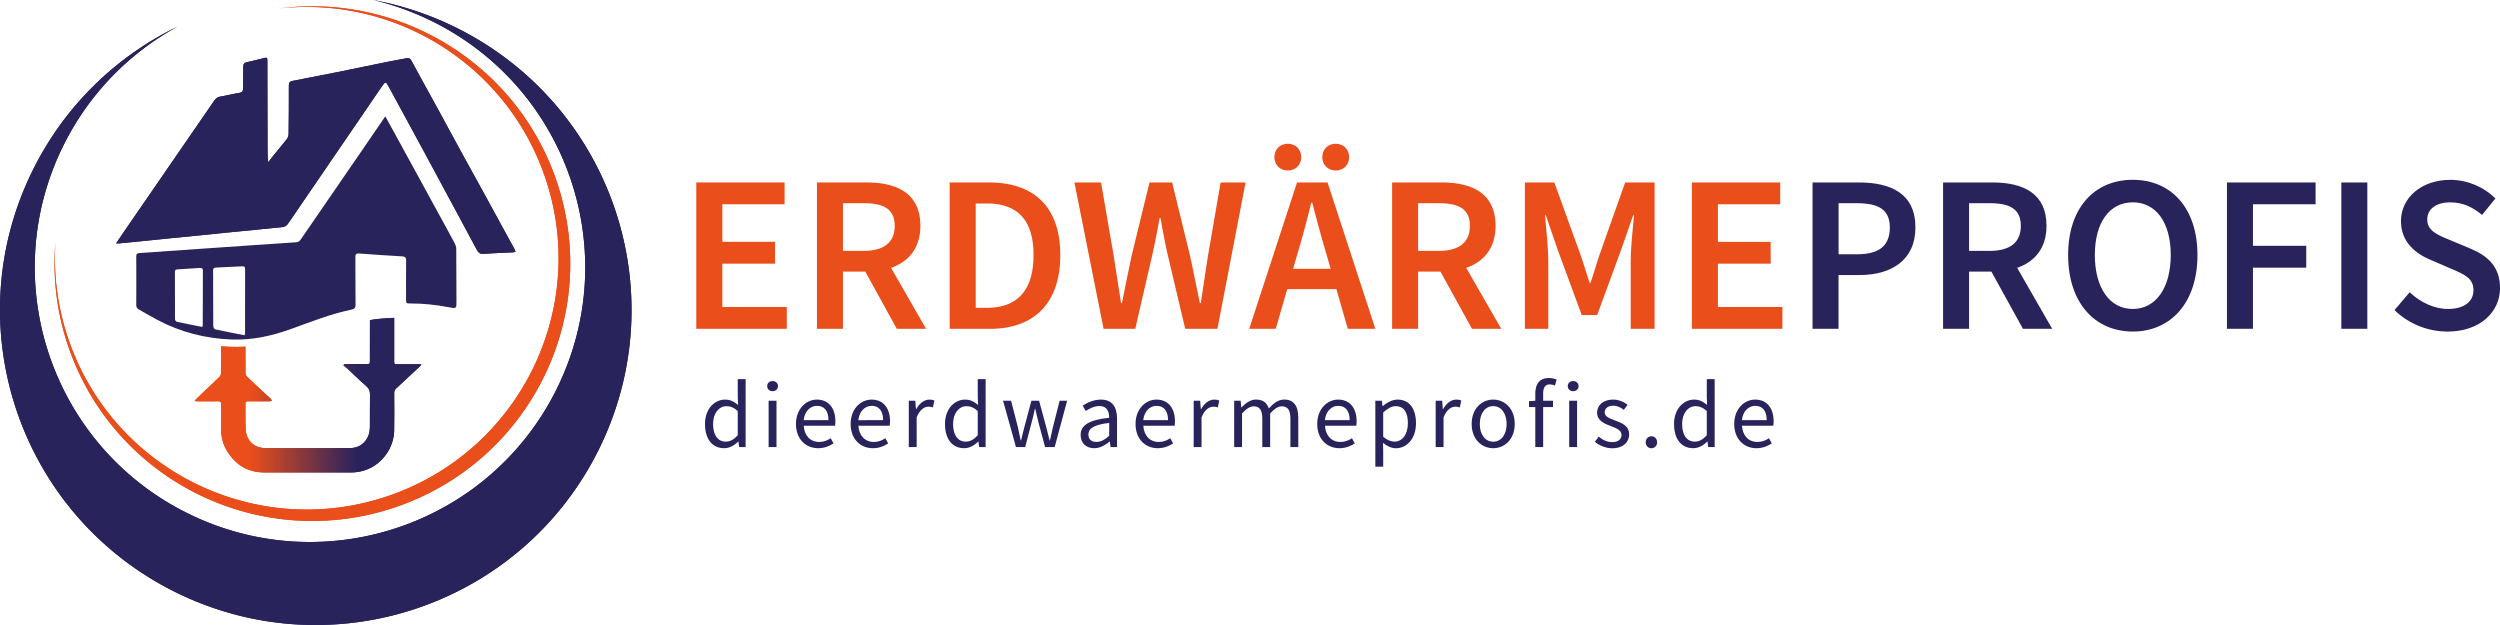
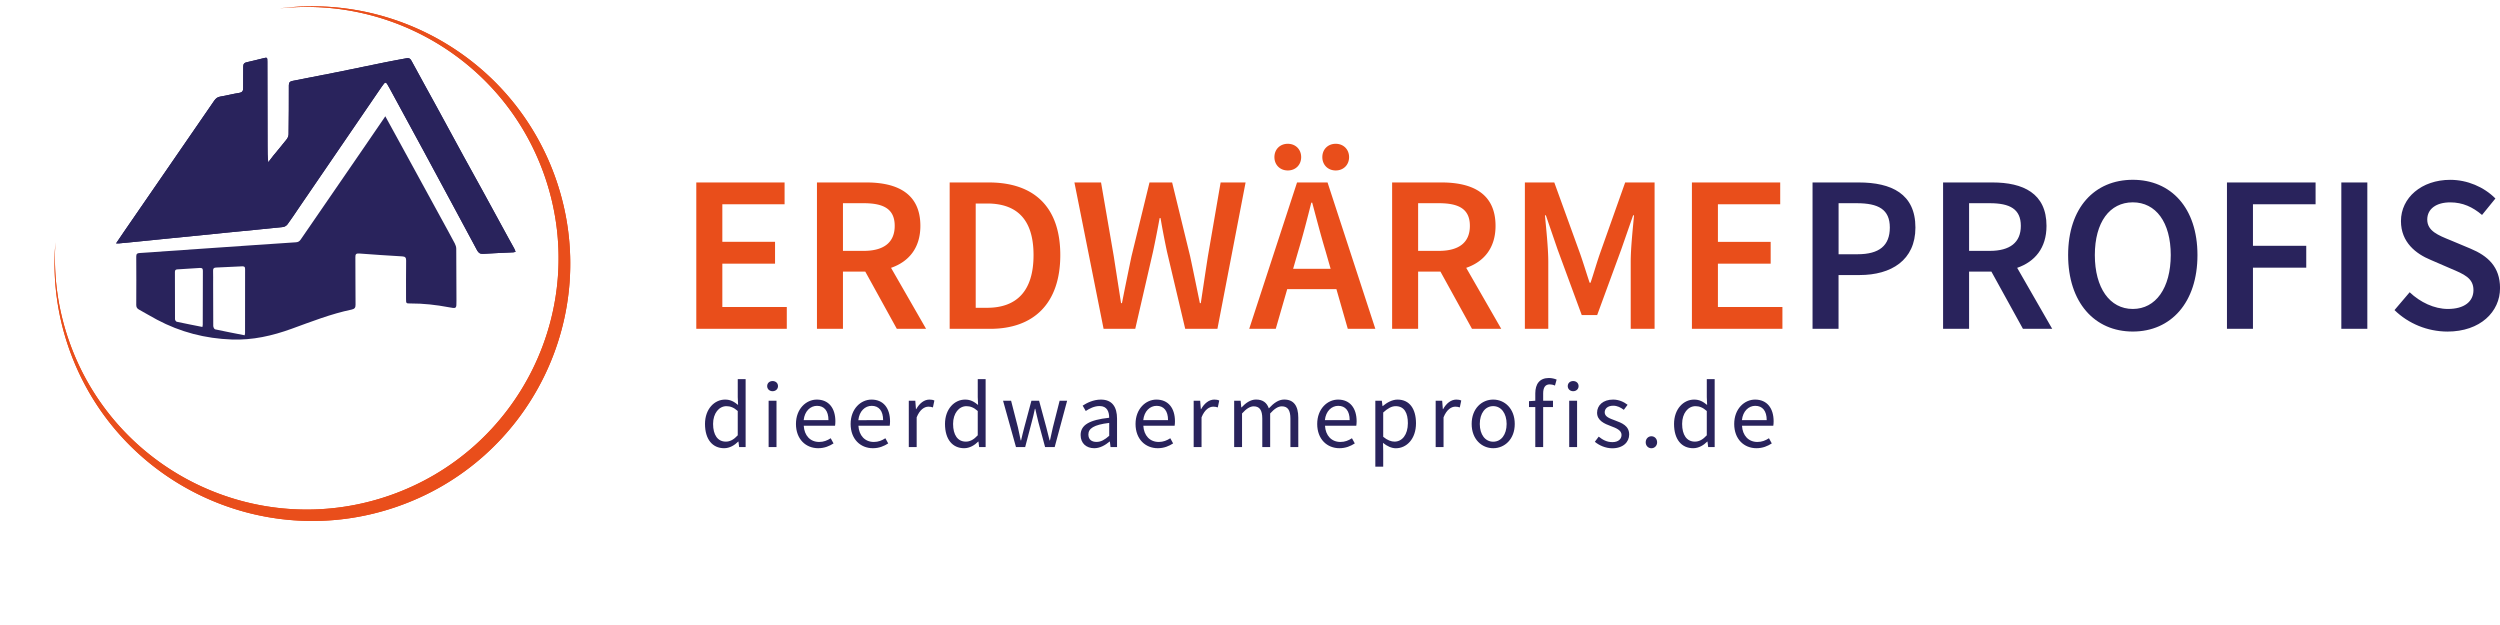
<svg xmlns="http://www.w3.org/2000/svg" xmlns:xlink="http://www.w3.org/1999/xlink" id="Ebene_1" x="0" y="0" viewBox="0 0 600 150" style="enable-background:new 0 0 600 150" xml:space="preserve">
  <style>.st1{fill:#29235c}.st2{fill:#e94e1b}</style>
  <defs>
    <path id="SVGID_1_" d="M88.78 76.83s0 7.37-.01 9.84c0 .63-.07.71-.7.71h-4.89c-.2 0-.4.04-.6.06-.05.08-.1.17-.16.26.29.23.6.43.87.68 1.54 1.43 3.04 2.92 4.63 4.3.7.6.89 1.24.88 2.11-.05 2.51 0 5.02-.03 7.53-.01.96-.12 1.9-.6 2.77-.91 1.64-2.33 2.44-4.17 2.45-6.79.02-13.58.03-20.36 0-2.61-.01-4.53-1.81-4.67-4.41-.11-2.12-.04-4.24-.05-6.36 0-.45.3-.45.62-.45h4.63c.19 0 .39.02.58-.01.16-.02.32-.09.48-.14-.08-.15-.12-.33-.23-.44-.52-.5-1.07-.98-1.6-1.47-1.38-1.29-2.78-2.57-4.14-3.89-.2-.19-.33-.55-.33-.84-.02-3.04-.01-3.8-.03-6.33-1.41.08-2.71.07-3.45.04-.55-.02-1.42-.05-2.4-.14-.01 2.61 0 3.37-.02 6.45 0 .31-.16.71-.38.92-1.8 1.75-3.64 3.46-5.46 5.19-.15.15-.27.33-.5.6.36.03.57.06.77.06 1.65 0 3.3.01 4.94-.01.48 0 .66.15.66.65-.02 1.96-.01 3.93-.01 5.89-.01 1.97.46 3.83 1.5 5.5 2.03 3.23 4.93 5.02 8.79 5.04 3.97.02 7.94.01 11.91.01 2.94 0 5.88-.01 8.82 0 1.51 0 2.95-.25 4.34-.86 3.63-1.59 6.1-5.27 6.19-9.17.07-3.02.02-6.05.01-9.07 0-.42.12-.74.43-1.03 1.94-1.79 3.86-3.59 5.78-5.39.1-.09.17-.2.34-.39-.31-.04-.51-.09-.71-.09H95.3c-.66 0-.69-.03-.69-.69V76.29c0-.02-3.33.08-5.83.54" />
  </defs>
  <clipPath id="SVGID_00000180336548416754168910000018241622566903158424_">
    <use xlink:href="#SVGID_1_" style="overflow:visible" />
  </clipPath>
  <linearGradient id="SVGID_00000147915698266458090370000008018693168127256739_" gradientUnits="userSpaceOnUse" x1="-115.771" y1="370.468" x2="-114.004" y2="370.468" gradientTransform="matrix(30.849 0 0 -30.849 3618.036 11523.231)">
    <stop offset="0" style="stop-color:#e94e1b" />
    <stop offset=".251" style="stop-color:#e94e1b" />
    <stop offset=".372" style="stop-color:#b4422d" />
    <stop offset=".609" style="stop-color:#512c4f" />
    <stop offset=".715" style="stop-color:#29235c" />
    <stop offset="1" style="stop-color:#29235c" />
  </linearGradient>
-   <path style="clip-path:url(#SVGID_00000180336548416754168910000018241622566903158424_);fill:url(#SVGID_00000147915698266458090370000008018693168127256739_)" d="M46.67 76.27h54.49v37.12H46.67z" />
+   <path style="clip-path:url(#SVGID_00000180336548416754168910000018241622566903158424_);fill:url(#SVGID_00000147915698266458090370000008018693168127256739_)" d="M46.67 76.27h54.49H46.67z" />
  <path class="st1" d="M27.85 58.42c.72-1.06 1.33-1.98 1.96-2.89 7.2-10.45 14.4-20.89 21.59-31.35.37-.54.77-.89 1.47-1 1.51-.24 3-.65 4.51-.88.8-.13 1-.49.98-1.24-.03-1.71.03-3.42.02-5.13 0-.61.25-.87.83-.99 1.32-.29 2.63-.63 3.94-.95.98-.25 1.02-.23 1.02.78.01 6.8.03 13.59.04 20.39 0 1.24 0 2.48.17 3.78.4-.52.79-1.05 1.2-1.56 1.08-1.33 2.2-2.63 3.25-3.98.25-.32.42-.78.43-1.18.05-3.92.07-7.83.06-11.75 0-.71.29-.93.93-1.06 3.57-.68 7.13-1.38 10.7-2.1 3.84-.77 7.67-1.58 11.51-2.36 1.7-.35 3.41-.65 5.12-.97.56-.11.88.06 1.17.6 1.96 3.65 3.99 7.26 5.97 10.9 2.18 4 4.34 8.01 6.53 12 1.56 2.87 3.16 5.71 4.73 8.58 2.04 3.72 4.06 7.46 6.1 11.18.43.8.89 1.58 1.32 2.38.13.24.21.5.34.8-.23.07-.37.13-.52.14-2.41.12-4.83.2-7.24.36-.74.05-1.14-.22-1.47-.84-1.72-3.23-3.46-6.44-5.19-9.66-2.56-4.75-5.11-9.49-7.67-14.23-2.73-5.04-5.47-10.06-8.2-15.1-.89-1.65-.9-1.65-1.95-.12-6.6 9.66-13.21 19.31-19.81 28.97-.89 1.31-1.76 2.64-2.7 3.91-.23.31-.68.59-1.05.63-4.36.47-8.74.88-13.11 1.31-5.51.55-11.01 1.11-16.52 1.66-3.26.33-6.51.65-9.77.97-.17.01-.32 0-.69 0" />
  <path class="st1" d="M109.5 59.68c0-.42-.16-.87-.35-1.25-1.04-1.97-2.12-3.92-3.19-5.88-3.37-6.16-6.74-12.33-10.11-18.49-1.09-1.99-2.19-3.99-3.38-6.16-.16.25-.21.34-.27.42-1.64 2.4-3.27 4.8-4.92 7.19-5.03 7.33-10.08 14.66-15.12 21.99-.29.42-.61.62-1.14.65-3.76.23-7.52.5-11.27.76-8.73.6-17.47 1.22-26.2 1.81-.62.04-.86.21-.85.86.03 3.86.02 7.73 0 11.59 0 .54.18.87.64 1.12 1.46.8 2.88 1.66 4.35 2.44 5.6 2.98 11.58 4.52 17.92 4.75 5 .19 9.75-.89 14.4-2.58 4.74-1.72 9.43-3.57 14.38-4.6.74-.16.95-.48.94-1.2-.04-3.78-.01-7.57-.04-11.36-.01-.69.14-.96.91-.9 3.44.27 6.89.48 10.34.69.69.04.94.28.93.99-.04 3.06-.02 6.12-.02 9.18 0 1.12 0 1.14 1.08 1.13 3.08-.01 6.12.33 9.14.9 1.9.36 1.89.38 1.88-1.55-.01-4.15-.01-8.32-.05-12.5zM48.66 77.96c0 .13-.04.25-.08.51-2.11-.42-4.14-.81-6.16-1.25-.18-.04-.42-.39-.42-.6-.03-3.78-.02-7.56-.02-11.35 0-.41.15-.6.59-.62 1.79-.09 3.57-.21 5.36-.34.52-.04.76.1.76.66-.03 4.34-.02 8.66-.03 12.99zm10.15 2.03c0 .12-.04.25-.09.48-2.43-.48-4.77-.92-7.1-1.43-.2-.04-.44-.53-.44-.81-.03-3.34-.02-6.68-.03-10.02 0-1.09.02-2.18-.01-3.26-.01-.54.2-.72.73-.74 2.07-.08 4.15-.18 6.22-.29.47-.02.73.07.73.62 0 5.14 0 10.3-.01 15.45z" />
-   <path class="st1" d="M143.82 107.65c18.42-37.5 2.89-82.8-34.68-101.18A76.338 76.338 0 0 0 89.57 0c4.71 1.11 9.37 2.76 13.9 4.98 32.75 16.02 46.28 55.5 30.23 88.19-16.05 32.68-55.62 46.19-88.37 30.17C12.58 107.32-.95 67.84 15.1 35.15a65.686 65.686 0 0 1 27.58-28.8C28 13.45 15.5 25.32 7.75 41.09c-18.42 37.5-2.89 82.8 34.68 101.18 37.58 18.38 82.97 2.88 101.39-34.62" />
  <path class="st2" d="M133.52 43.29C123.83 15.04 95.66-1.67 67.1 2.02c27.49-3 54.36 13.24 63.69 40.44 10.8 31.51-6.04 65.79-37.61 76.57C61.6 129.81 27.26 113 16.45 81.49a60 60 0 0 1-3.14-23.39c-.7 8.27.26 16.81 3.12 25.16C27.5 115.53 62.67 132.73 95 121.69c32.33-11.03 49.58-46.14 38.52-78.4M167.11 43.79h21.19v5.24h-14.94v9.01h12.65v5.24h-12.65v10.4h15.47v5.24h-21.72zM213.85 64.28c4.23-1.46 7.04-4.74 7.04-10.07 0-7.84-5.64-10.42-12.96-10.42h-11.86v35.13h6.24V65.19h5.36l7.57 13.73h7.02l-8.41-14.64zm-6.57-4.07h-4.97V48.77h4.97c4.82 0 7.45 1.4 7.45 5.44 0 4-2.63 6-7.45 6zM237.31 43.79h-9.39v35.13h9.71c10.46 0 16.84-6.08 16.84-17.7 0-11.63-6.37-17.43-17.16-17.43zm-.41 30.08h-2.73V48.84h2.73c7.08 0 11.15 3.74 11.15 12.38.01 8.63-4.06 12.65-11.15 12.65zM264.25 43.79l3.06 17.75c.57 3.74 1.17 7.48 1.74 11.22h.22c.73-3.74 1.51-7.51 2.28-11.22l4.33-17.75h5.43l4.33 17.75c.78 3.64 1.55 7.44 2.33 11.22h.22c.57-3.77 1.13-7.54 1.7-11.22l3.06-17.75h5.99l-6.76 35.13h-7.73l-4.37-18.5c-.58-2.73-1.1-5.41-1.55-8.08h-.22c-.48 2.66-1.01 5.35-1.59 8.08l-4.26 18.5h-7.6l-7-35.13h6.39zM305.86 37.71c0-1.85 1.33-3.2 3.21-3.2 1.87 0 3.21 1.35 3.21 3.2s-1.33 3.2-3.21 3.2c-1.87 0-3.21-1.35-3.21-3.2zM318.61 43.79h-7.32l-11.48 35.13h6.37l2.75-9.52h11.81l2.73 9.52h6.61l-11.47-35.13zm-8.26 20.72 1.24-4.29c1.12-3.72 2.15-7.69 3.12-11.58h.22c1.03 3.86 2.07 7.86 3.19 11.58l1.23 4.29h-9zM317.36 37.71c0-1.85 1.33-3.2 3.21-3.2 1.87 0 3.21 1.35 3.21 3.2s-1.33 3.2-3.21 3.2c-1.87 0-3.21-1.35-3.21-3.2zM351.89 64.28c4.23-1.46 7.04-4.74 7.04-10.07 0-7.84-5.64-10.42-12.96-10.42h-11.86v35.13h6.24V65.19h5.36l7.57 13.73h7.02l-8.41-14.64zm-6.57-4.07h-4.97V48.77h4.97c4.82 0 7.45 1.4 7.45 5.44 0 4-2.62 6-7.45 6zM365.97 43.79h7.06l6.22 17.17c.78 2.23 1.49 4.6 2.26 6.9h.22c.78-2.3 1.44-4.66 2.22-6.9l6.09-17.17h7.06v35.13h-5.73V62.85c0-3.24.5-7.92.8-11.17h-.22l-2.84 8.16-5.79 15.78h-3.7l-5.81-15.78-2.8-8.16h-.22c.3 3.26.8 7.93.8 11.17v16.07h-5.62V43.79zM406.06 43.79h21.19v5.24H412.3v9.01h12.66v5.24H412.3v10.4h15.48v5.24h-21.72z" />
  <path class="st1" d="M446.1 43.79h-11.09v35.13h6.24V66.01h5.06c7.58 0 13.39-3.56 13.39-11.39.01-8.12-5.78-10.83-13.6-10.83zm-.3 17.23h-4.54V48.77h4.33c5.23 0 7.97 1.48 7.97 5.84-.01 4.33-2.51 6.41-7.76 6.41zM484.12 64.28c4.23-1.46 7.04-4.74 7.04-10.07 0-7.84-5.64-10.42-12.96-10.42h-11.86v35.13h6.24V65.19h5.36l7.57 13.73h7.02l-8.41-14.64zm-6.57-4.07h-4.97V48.77h4.97c4.82 0 7.45 1.4 7.45 5.44 0 4-2.62 6-7.45 6zM511.87 43.15c-9.17 0-15.52 6.7-15.52 18.07 0 11.37 6.35 18.35 15.52 18.35s15.52-6.98 15.52-18.35c0-11.34-6.35-18.07-15.52-18.07zm0 31c-5.53 0-9.11-5.05-9.11-12.93 0-7.89 3.57-12.66 9.11-12.66 5.53 0 9.11 4.77 9.11 12.66-.01 7.88-3.58 12.93-9.11 12.93zM534.47 43.79h21.27v5.24h-15.03V59h12.79v5.24h-12.79v14.68h-6.24zM561.92 43.79h6.24v35.13h-6.24zM574.68 74.42l3.64-4.28c2.52 2.4 5.9 4.01 9.17 4.01 3.96 0 6.14-1.79 6.14-4.53 0-2.89-2.27-3.81-5.47-5.17l-4.81-2.08c-3.47-1.44-7.12-4.18-7.12-9.31 0-5.6 4.95-9.9 11.82-9.9 4.11 0 8.09 1.7 10.85 4.48l-3.21 3.95c-2.24-1.9-4.63-3.02-7.64-3.02-3.34 0-5.51 1.56-5.51 4.13 0 2.76 2.68 3.78 5.6 4.97l4.75 1.99c4.19 1.74 7.12 4.38 7.12 9.48 0 5.69-4.74 10.44-12.64 10.44-4.77-.02-9.35-1.89-12.69-5.16zM177.06 90.99v4.29l.08 1.91c-.98-.8-1.83-1.29-3.12-1.29-2.54 0-4.82 2.24-4.82 5.85 0 3.71 1.81 5.82 4.59 5.82 1.33 0 2.52-.72 3.38-1.59h.06l.16 1.31h1.56v-16.3h-1.89zm0 13.48c-.93 1.02-1.83 1.52-2.86 1.52-1.95 0-3.06-1.59-3.06-4.26 0-2.54 1.42-4.25 3.2-4.25.91 0 1.77.31 2.72 1.16v5.83zM184.12 92.67c0-.74.57-1.22 1.3-1.22.73 0 1.3.48 1.3 1.22 0 .71-.57 1.22-1.3 1.22-.73 0-1.3-.51-1.3-1.22zM184.47 96.17h1.89v11.13h-1.89zM200.49 101.12c0-3.18-1.61-5.22-4.45-5.22-2.57 0-5.01 2.23-5.01 5.85 0 3.66 2.37 5.82 5.34 5.82 1.52 0 2.7-.52 3.68-1.15l-.68-1.24c-.83.54-1.7.89-2.77.89-2.13 0-3.57-1.53-3.7-3.89h7.51c.05-.26.08-.66.08-1.06zm-7.61-.28c.23-2.19 1.63-3.44 3.2-3.44 1.74 0 2.75 1.21 2.75 3.44h-5.95zM213.61 101.12c0-3.18-1.61-5.22-4.45-5.22-2.57 0-5.01 2.23-5.01 5.85 0 3.66 2.37 5.82 5.34 5.82 1.52 0 2.7-.52 3.68-1.15l-.68-1.24c-.83.54-1.7.89-2.77.89-2.13 0-3.57-1.53-3.7-3.89h7.51c.05-.26.08-.66.08-1.06zm-7.61-.28c.23-2.19 1.63-3.44 3.2-3.44 1.74 0 2.75 1.21 2.75 3.44H206zM218.11 96.17h1.56l.16 2.03h.06c.78-1.41 1.92-2.3 3.17-2.3.49 0 .84.06 1.19.23l-.35 1.65c-.38-.12-.63-.18-1.08-.18-.94 0-2.07.68-2.82 2.56v7.14h-1.89V96.17zM234.66 90.99v4.29l.08 1.91c-.98-.8-1.83-1.29-3.12-1.29-2.54 0-4.82 2.24-4.82 5.85 0 3.71 1.81 5.82 4.59 5.82 1.33 0 2.52-.72 3.38-1.59h.06l.16 1.31h1.56v-16.3h-1.89zm0 13.48c-.93 1.02-1.83 1.52-2.86 1.52-1.95 0-3.06-1.59-3.06-4.26 0-2.54 1.42-4.25 3.2-4.25.91 0 1.77.31 2.72 1.16v5.83zM240.73 96.17h1.93l1.65 6.43c.24 1.06.45 2.06.66 3.1h.09c.24-1.05.48-2.06.76-3.1l1.72-6.43h1.84l1.74 6.43c.28 1.06.52 2.06.78 3.1h.09c.24-1.05.45-2.05.69-3.1l1.63-6.43h1.8l-2.99 11.13h-2.3l-1.61-5.98c-.27-1.05-.48-2.08-.75-3.21h-.09c-.24 1.13-.47 2.18-.77 3.23l-1.56 5.95h-2.21l-3.1-11.12zM264.22 95.9c-1.79 0-3.35.78-4.38 1.45l.74 1.29c.87-.58 2.04-1.19 3.32-1.19 1.82 0 2.3 1.38 2.3 2.81-4.75.52-6.85 1.73-6.85 4.15 0 2.01 1.4 3.16 3.27 3.16 1.38 0 2.62-.72 3.69-1.6h.06l.16 1.33h1.56v-6.83c0-2.77-1.15-4.57-3.87-4.57zm1.99 8.69c-1.08.95-1.97 1.47-3.05 1.47-1.09 0-1.95-.51-1.95-1.78 0-1.42 1.26-2.34 5-2.78v3.09zM281.99 101.12c0-3.18-1.61-5.22-4.45-5.22-2.57 0-5.01 2.23-5.01 5.85 0 3.66 2.37 5.82 5.34 5.82 1.52 0 2.7-.52 3.68-1.15l-.68-1.24c-.83.54-1.7.89-2.77.89-2.13 0-3.57-1.53-3.7-3.89h7.51c.05-.26.08-.66.08-1.06zm-7.61-.28c.23-2.19 1.63-3.44 3.2-3.44 1.74 0 2.75 1.21 2.75 3.44h-5.95zM286.48 96.17h1.56l.16 2.03h.06c.78-1.41 1.92-2.3 3.17-2.3.49 0 .84.06 1.19.23l-.35 1.65c-.38-.12-.63-.18-1.08-.18-.94 0-2.07.68-2.82 2.56v7.14h-1.89V96.17zM296.19 96.17h1.56l.16 1.61h.06c.98-1.05 2.14-1.89 3.47-1.89 1.7 0 2.62.81 3.08 2.12 1.16-1.25 2.32-2.12 3.68-2.12 2.29 0 3.39 1.51 3.39 4.35v7.05h-1.89v-6.81c0-2.07-.66-2.96-2.07-2.96-.86 0-1.76.56-2.79 1.71v8.06h-1.89v-6.81c0-2.07-.66-2.96-2.07-2.96-.84 0-1.76.56-2.79 1.71v8.06h-1.89V96.17zM325.59 101.12c0-3.18-1.61-5.22-4.45-5.22-2.57 0-5.01 2.23-5.01 5.85 0 3.66 2.37 5.82 5.34 5.82 1.52 0 2.7-.52 3.68-1.15l-.68-1.24c-.83.54-1.7.89-2.77.89-2.13 0-3.57-1.53-3.7-3.89h7.51c.04-.26.08-.66.08-1.06zm-7.62-.28c.23-2.19 1.63-3.44 3.2-3.44 1.74 0 2.75 1.21 2.75 3.44h-5.95zM335.41 95.9c-1.29 0-2.55.72-3.55 1.56h-.06l-.16-1.28h-1.56V112h1.89v-3.77l-.05-1.94c1.02.82 2.07 1.29 3.09 1.29 2.55 0 4.83-2.21 4.83-6.01-.01-3.44-1.55-5.67-4.43-5.67zm-.73 10.09c-.74 0-1.7-.31-2.71-1.16V99c1.08-1 2.04-1.52 2.98-1.52 2.1 0 2.94 1.65 2.94 4.1-.01 2.75-1.37 4.41-3.21 4.41zM344.56 96.17h1.56l.16 2.03h.06c.78-1.41 1.92-2.3 3.17-2.3.49 0 .84.06 1.19.23l-.35 1.65c-.38-.12-.63-.18-1.08-.18-.94 0-2.07.68-2.82 2.56v7.14h-1.89V96.17zM358.37 95.9c-2.73 0-5.17 2.14-5.17 5.85 0 3.68 2.43 5.82 5.17 5.82 2.73 0 5.17-2.14 5.17-5.82 0-3.71-2.44-5.85-5.17-5.85zm0 10.11c-1.92 0-3.22-1.71-3.22-4.26s1.3-4.28 3.22-4.28c1.92 0 3.22 1.74 3.22 4.28 0 2.55-1.3 4.26-3.22 4.26zM366.96 96.28l1.51-.1v-1.76c0-2.26 1.03-3.7 3.27-3.7.68 0 1.35.17 1.85.38l-.4 1.44c-.42-.2-.87-.29-1.26-.29-1.05 0-1.57.73-1.57 2.17v1.75h2.36v1.53h-2.36v9.59h-1.89V97.7h-1.51v-1.42zM376.26 92.67c0-.74.57-1.22 1.3-1.22s1.3.48 1.3 1.22c0 .71-.57 1.22-1.3 1.22s-1.3-.51-1.3-1.22zM376.61 96.17h1.89v11.13h-1.89zM382.76 106.03l.93-1.24c.97.78 1.95 1.32 3.29 1.32 1.46 0 2.19-.78 2.19-1.73 0-1.14-1.32-1.65-2.55-2.11-1.56-.57-3.32-1.34-3.32-3.21 0-1.78 1.43-3.16 3.85-3.16 1.39 0 2.6.57 3.47 1.25l-.9 1.21c-.77-.57-1.56-.99-2.54-.99-1.4 0-2.05.75-2.05 1.6 0 1.06 1.21 1.46 2.47 1.93 1.61.6 3.4 1.26 3.4 3.38 0 1.8-1.44 3.31-4.07 3.31-1.59-.01-3.12-.68-4.17-1.56zM394.97 106.15c0-.86.62-1.45 1.37-1.45.75 0 1.37.59 1.37 1.45 0 .84-.62 1.43-1.37 1.43-.76 0-1.37-.59-1.37-1.43zM409.63 90.99v4.29l.08 1.91c-.98-.8-1.83-1.29-3.12-1.29-2.54 0-4.82 2.24-4.82 5.85 0 3.71 1.81 5.82 4.59 5.82 1.33 0 2.52-.72 3.38-1.59h.06l.16 1.31h1.56v-16.3h-1.89zm0 13.48c-.93 1.02-1.83 1.52-2.86 1.52-1.95 0-3.06-1.59-3.06-4.26 0-2.54 1.42-4.25 3.2-4.25.91 0 1.77.31 2.72 1.16v5.83zM425.67 101.12c0-3.18-1.61-5.22-4.45-5.22-2.57 0-5.01 2.23-5.01 5.85 0 3.66 2.37 5.82 5.34 5.82 1.52 0 2.7-.52 3.68-1.15l-.68-1.24c-.83.54-1.7.89-2.77.89-2.13 0-3.57-1.53-3.7-3.89h7.51c.05-.26.08-.66.08-1.06zm-7.61-.28c.23-2.19 1.63-3.44 3.2-3.44 1.74 0 2.75 1.21 2.75 3.44h-5.95z" />
  <defs>
-     <path id="SVGID_00000053532227616338107840000000258864378730537601_" d="M88.78 76.83s0 7.37-.01 9.84c0 .63-.07.71-.7.71h-4.89c-.2 0-.4.04-.6.06-.05.08-.1.17-.16.26.29.23.6.43.87.68 1.54 1.43 3.04 2.92 4.63 4.3.7.6.89 1.24.88 2.11-.05 2.51 0 5.02-.03 7.53-.01.96-.12 1.9-.6 2.77-.91 1.64-2.33 2.44-4.17 2.45-6.79.02-13.58.03-20.36 0-2.61-.01-4.53-1.81-4.67-4.41-.11-2.12-.04-4.24-.05-6.36 0-.45.3-.45.62-.45h4.63c.19 0 .39.02.58-.01.16-.02.32-.09.48-.14-.08-.15-.12-.33-.23-.44-.52-.5-1.07-.98-1.6-1.47-1.38-1.29-2.78-2.57-4.14-3.89-.2-.19-.33-.55-.33-.84-.02-3.04-.01-3.8-.03-6.33-1.41.08-2.71.07-3.45.04-.55-.02-1.42-.05-2.4-.14-.01 2.61 0 3.37-.02 6.45 0 .31-.16.71-.38.92-1.8 1.75-3.64 3.46-5.46 5.19-.15.15-.27.33-.5.6.36.03.57.06.77.06 1.65 0 3.3.01 4.94-.01.48 0 .66.15.66.65-.02 1.96-.01 3.93-.01 5.89-.01 1.97.46 3.83 1.5 5.5 2.03 3.23 4.93 5.02 8.79 5.04 3.97.02 7.94.01 11.91.01 2.94 0 5.88-.01 8.82 0 1.51 0 2.95-.25 4.34-.86 3.63-1.59 6.1-5.27 6.19-9.17.07-3.02.02-6.05.01-9.07 0-.42.12-.74.43-1.03 1.94-1.79 3.86-3.59 5.78-5.39.1-.09.17-.2.34-.39-.31-.04-.51-.09-.71-.09H95.3c-.66 0-.69-.03-.69-.69V76.29c0-.02-3.33.08-5.83.54" />
-   </defs>
+     </defs>
  <clipPath id="SVGID_00000175293115231171869330000013438297229392248719_">
    <use xlink:href="#SVGID_00000053532227616338107840000000258864378730537601_" style="overflow:visible" />
  </clipPath>
  <linearGradient id="SVGID_00000068637983692643055220000008614577591187211422_" gradientUnits="userSpaceOnUse" x1="-115.771" y1="370.468" x2="-114.004" y2="370.468" gradientTransform="matrix(30.849 0 0 -30.849 3618.036 11523.231)">
    <stop offset="0" style="stop-color:#e94e1b" />
    <stop offset=".251" style="stop-color:#e94e1b" />
    <stop offset=".372" style="stop-color:#b4422d" />
    <stop offset=".609" style="stop-color:#512c4f" />
    <stop offset=".715" style="stop-color:#29235c" />
    <stop offset="1" style="stop-color:#29235c" />
  </linearGradient>
-   <path style="clip-path:url(#SVGID_00000175293115231171869330000013438297229392248719_);fill:url(#SVGID_00000068637983692643055220000008614577591187211422_)" d="M46.67 76.27h54.49v37.12H46.67z" />
  <path class="st1" d="M27.85 58.42c.72-1.06 1.33-1.98 1.96-2.89 7.2-10.45 14.4-20.89 21.59-31.35.37-.54.77-.89 1.47-1 1.51-.24 3-.65 4.51-.88.8-.13 1-.49.98-1.24-.03-1.71.03-3.42.02-5.13 0-.61.25-.87.83-.99 1.32-.29 2.63-.63 3.94-.95.98-.25 1.02-.23 1.02.78.01 6.8.03 13.59.04 20.39 0 1.24 0 2.48.17 3.78.4-.52.79-1.05 1.2-1.56 1.08-1.33 2.2-2.63 3.25-3.98.25-.32.42-.78.43-1.18.05-3.92.07-7.83.06-11.75 0-.71.29-.93.93-1.06 3.57-.68 7.13-1.38 10.7-2.1 3.84-.77 7.67-1.58 11.51-2.36 1.7-.35 3.41-.65 5.12-.97.56-.11.88.06 1.17.6 1.96 3.65 3.99 7.26 5.97 10.9 2.18 4 4.34 8.01 6.53 12 1.56 2.87 3.16 5.71 4.73 8.58 2.04 3.72 4.06 7.46 6.1 11.18.43.8.89 1.58 1.32 2.38.13.24.21.5.34.8-.23.07-.37.13-.52.14-2.41.12-4.83.2-7.24.36-.74.05-1.14-.22-1.47-.84-1.72-3.23-3.46-6.44-5.19-9.66-2.56-4.75-5.11-9.49-7.67-14.23-2.73-5.04-5.47-10.06-8.2-15.1-.89-1.65-.9-1.65-1.95-.12-6.6 9.66-13.21 19.31-19.81 28.97-.89 1.31-1.76 2.64-2.7 3.91-.23.31-.68.59-1.05.63-4.36.47-8.74.88-13.11 1.31-5.51.55-11.01 1.11-16.52 1.66-3.26.33-6.51.65-9.77.97-.17.01-.32 0-.69 0" />
-   <path class="st1" d="M143.82 107.65c18.42-37.5 2.89-82.8-34.68-101.18A76.338 76.338 0 0 0 89.57 0c4.71 1.11 9.37 2.76 13.9 4.98 32.75 16.02 46.28 55.5 30.23 88.19-16.05 32.68-55.62 46.19-88.37 30.17C12.58 107.32-.95 67.84 15.1 35.15a65.686 65.686 0 0 1 27.58-28.8C28 13.45 15.5 25.32 7.75 41.09c-18.42 37.5-2.89 82.8 34.68 101.18 37.58 18.38 82.97 2.88 101.39-34.62" />
  <path class="st2" d="M133.52 43.29C123.83 15.04 95.66-1.67 67.1 2.02c27.49-3 54.36 13.24 63.69 40.44 10.8 31.51-6.04 65.79-37.61 76.57C61.6 129.81 27.26 113 16.45 81.49a60 60 0 0 1-3.14-23.39c-.7 8.27.26 16.81 3.12 25.16C27.5 115.53 62.67 132.73 95 121.69c32.33-11.03 49.58-46.14 38.52-78.4" />
</svg>